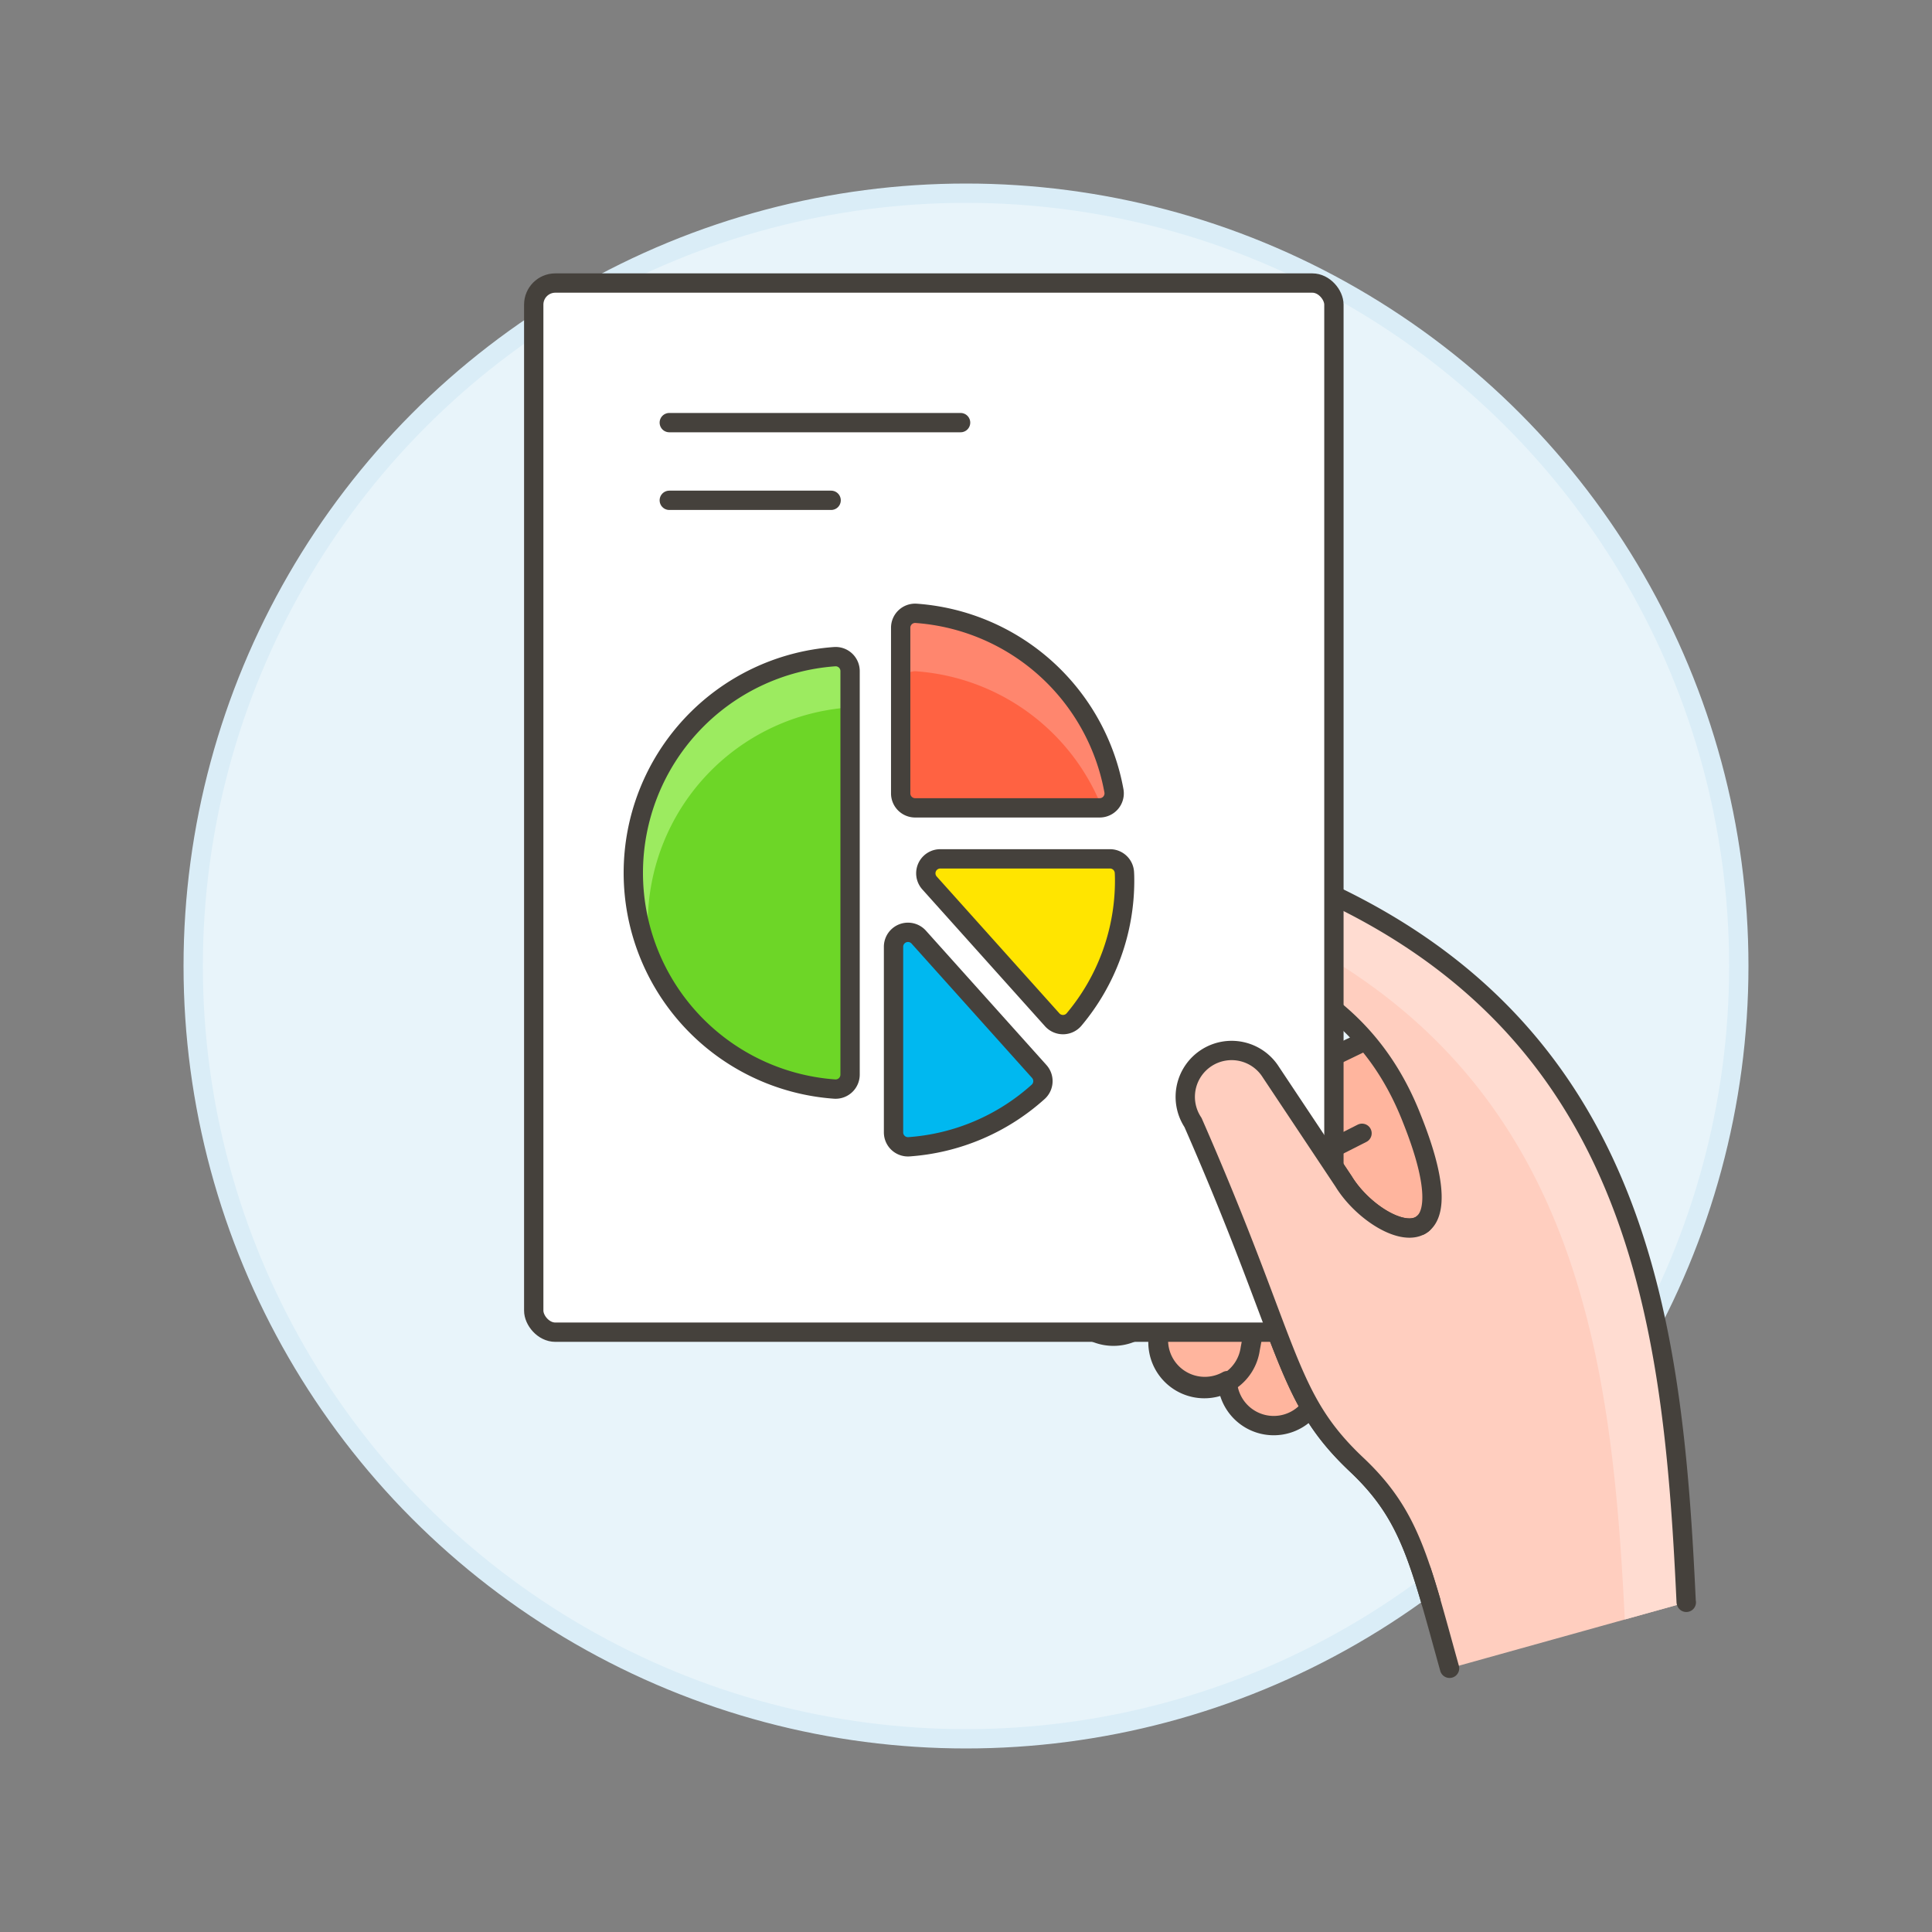
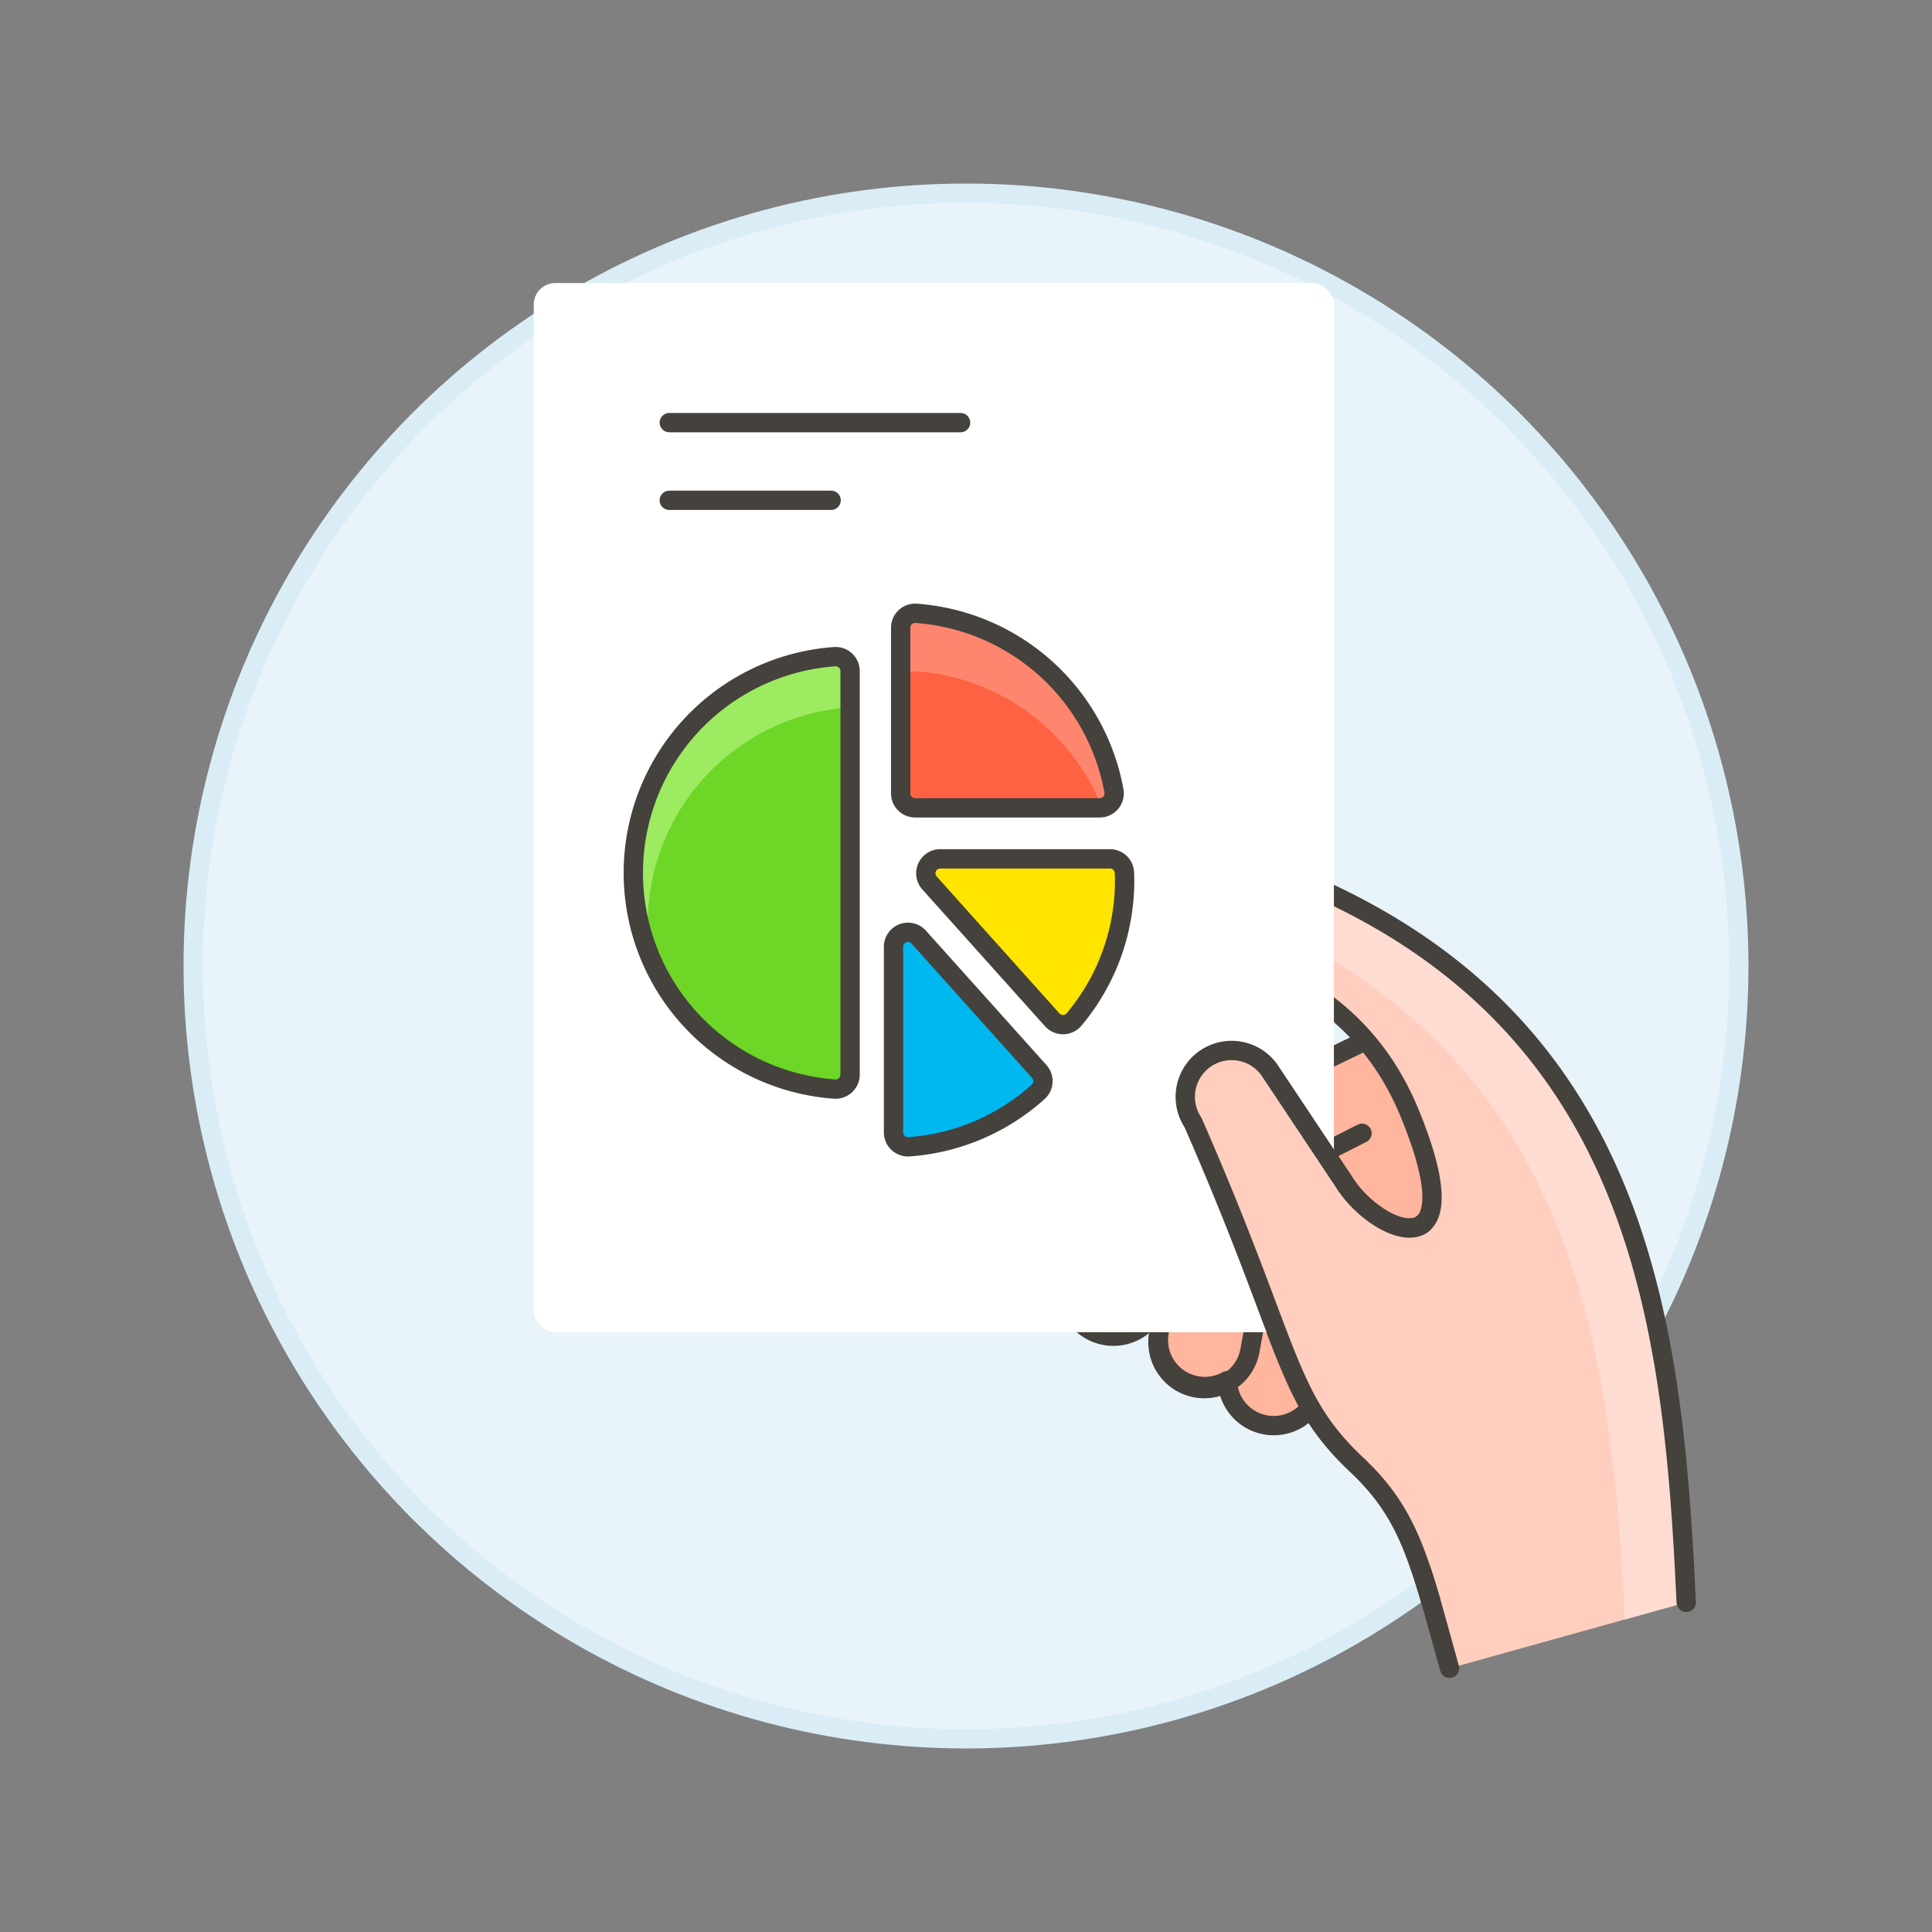
<svg xmlns="http://www.w3.org/2000/svg" viewBox="0 0 100 100">
  <rect x="0" y="0" width="100" height="100" fill="#808080" stroke="none" />
  <g class="nc-icon-wrapper">
    <defs />
    <circle class="a" cx="50" cy="50" r="40" fill="#e8f4fa" stroke="#daedf7" stroke-miterlimit="10" />
    <path class="b" d="M55.837 65.163l6.242-6.79a5.552 5.552 0 0 1 1.542-1.1l7.513-3.625c.883-.988 1.06.415 2.048 1.3s3.826 4.732 2.943 5.72l-7.842 8.531.044 2.115a2.4 2.4 0 0 1-4.8.148A2.4 2.4 0 0 1 60 68.926l.28-1.5-.86.936a2.4 2.4 0 1 1-3.578-3.2z" fill="#ffb59e" stroke="#45413c" stroke-linecap="round" stroke-linejoin="round" />
    <path class="c" d="M65.275 66.8l-.561 3A2.4 2.4 0 1 1 60 68.925" stroke-miterlimit="10" stroke="#45413c" fill="none" />
    <path class="c" d="M63.967 63.412l-4.552 4.951" stroke-miterlimit="10" stroke="#45413c" fill="none" />
    <path class="d" d="M68.544 59.65l1.954-.991" stroke="#45413c" stroke-linecap="round" stroke-linejoin="round" fill="#ffcebf" />
    <path class="e" d="M75.029 86.351l12.254-3.414-.007-.023C86.55 67.262 84.65 50.623 63 44.024l-1.234-.38a2.4 2.4 0 0 0-1.412 4.588l1.233.38c5.457 1.681 9.449 4.03 11.507 9.331 3.181 7.978-1.9 5.912-3.552 3.206l-3.767-5.658a2.4 2.4 0 1 0-4.028 2.61c5.118 11.68 4.733 14.182 8.466 17.706 2.787 2.629 3.26 4.962 4.816 10.544z" style="" fill="#ffcebf" />
    <path class="f" d="M59.86 45.693l-1.118-.344c.01-.039.012-.078.024-.117a2.4 2.4 0 0 1 3-1.588l1.234.38c21.65 6.6 23.55 23.238 24.276 38.89l.006.023-3.183.887C83.342 68.4 81.16 52.186 59.86 45.693z" style="" fill="#ffdcd1" />
    <path class="g" d="M87.283 82.937l-.007-.023C86.55 67.262 84.65 50.623 63 44.024l-1.234-.38a2.4 2.4 0 0 0-1.412 4.588l1.233.38c5.457 1.681 9.449 4.03 11.507 9.331 3.181 7.978-1.9 5.912-3.552 3.206l-3.767-5.658a2.4 2.4 0 1 0-4.028 2.61c5.118 11.68 4.733 14.182 8.466 17.706 2.786 2.629 3.26 4.962 4.816 10.544" stroke="#45413c" stroke-linecap="round" stroke-linejoin="round" fill="none" />
    <g>
      <rect class="h" x="27.626" y="14.65" width="41.417" height="54.304" rx="1.117" ry="1.117" style="" fill="#fff" />
-       <rect class="c" x="27.626" y="14.65" width="41.417" height="54.304" rx="1.117" ry="1.117" stroke-miterlimit="10" stroke="#45413c" fill="none" />
      <path class="i" d="M44 34.735a.748.748 0 0 0-.8-.746 11.219 11.219 0 0 0 0 22.381.75.75 0 0 0 .8-.746V34.735z" style="" fill="#6dd627" />
      <path class="j" d="M56.921 41.814a.749.749 0 0 0 .736-.882 11.223 11.223 0 0 0-10.238-9.186.747.747 0 0 0-.8.746v8.574a.748.748 0 0 0 .748.748z" style="" fill="#ff6242" />
      <path class="k" d="M47.419 34.746a11.217 11.217 0 0 1 9.615 7.043.738.738 0 0 0 .461-.244.749.749 0 0 0 .162-.612 11.223 11.223 0 0 0-10.238-9.187.748.748 0 0 0-.8.746v3a.748.748 0 0 1 .8-.746z" style="" fill="#ff866e" />
      <path class="l" d="M33.53 47.8A11.211 11.211 0 0 1 44 36.616v-1.881a.748.748 0 0 0-.8-.746A11.22 11.22 0 0 0 33.687 49.6a11.213 11.213 0 0 1-.157-1.8z" style="" fill="#9ceb60" />
      <path class="g" d="M56.921 41.814a.749.749 0 0 0 .736-.882 11.223 11.223 0 0 0-10.238-9.186.747.747 0 0 0-.8.746v8.574a.748.748 0 0 0 .748.748z" stroke="#45413c" stroke-linecap="round" stroke-linejoin="round" fill="none" />
      <path class="m" d="M58.2 45.174a.748.748 0 0 0-.748-.72h-8.785a.748.748 0 0 0-.557 1.246l6.353 7.086a.75.75 0 0 0 1.131-.019 11.163 11.163 0 0 0 2.616-7.193c0-.132-.002-.266-.01-.4z" stroke="#45413c" stroke-linecap="round" stroke-linejoin="round" fill="#ffe500" />
      <path class="g" d="M44 34.735a.748.748 0 0 0-.8-.746 11.219 11.219 0 0 0 0 22.381.75.75 0 0 0 .8-.746V34.735z" stroke="#45413c" stroke-linecap="round" stroke-linejoin="round" fill="none" />
      <path class="n" d="M47.549 48.5a.748.748 0 0 0-1.3.5v9.611a.747.747 0 0 0 .8.746 11.164 11.164 0 0 0 6.685-2.842.748.748 0 0 0 .057-1.056z" stroke="#45413c" stroke-linecap="round" stroke-linejoin="round" fill="#00b8f0" />
      <path class="o" d="M34.642 21.875H49.72" stroke-miterlimit="10" stroke="#45413c" stroke-linecap="round" fill="none" />
      <path class="o" d="M34.642 25.896h8.377" stroke-miterlimit="10" stroke="#45413c" stroke-linecap="round" fill="none" />
    </g>
    <path class="d" d="M73.645 63.34c-.961.778-3.127-.6-4.1-2.191l-3.767-5.658a2.4 2.4 0 1 0-4.028 2.61c5.118 11.68 4.733 14.182 8.466 17.706 2.124 2 2.905 3.838 3.845 7.071" stroke="#45413c" stroke-linecap="round" stroke-linejoin="round" fill="#ffcebf" />
  </g>
</svg>